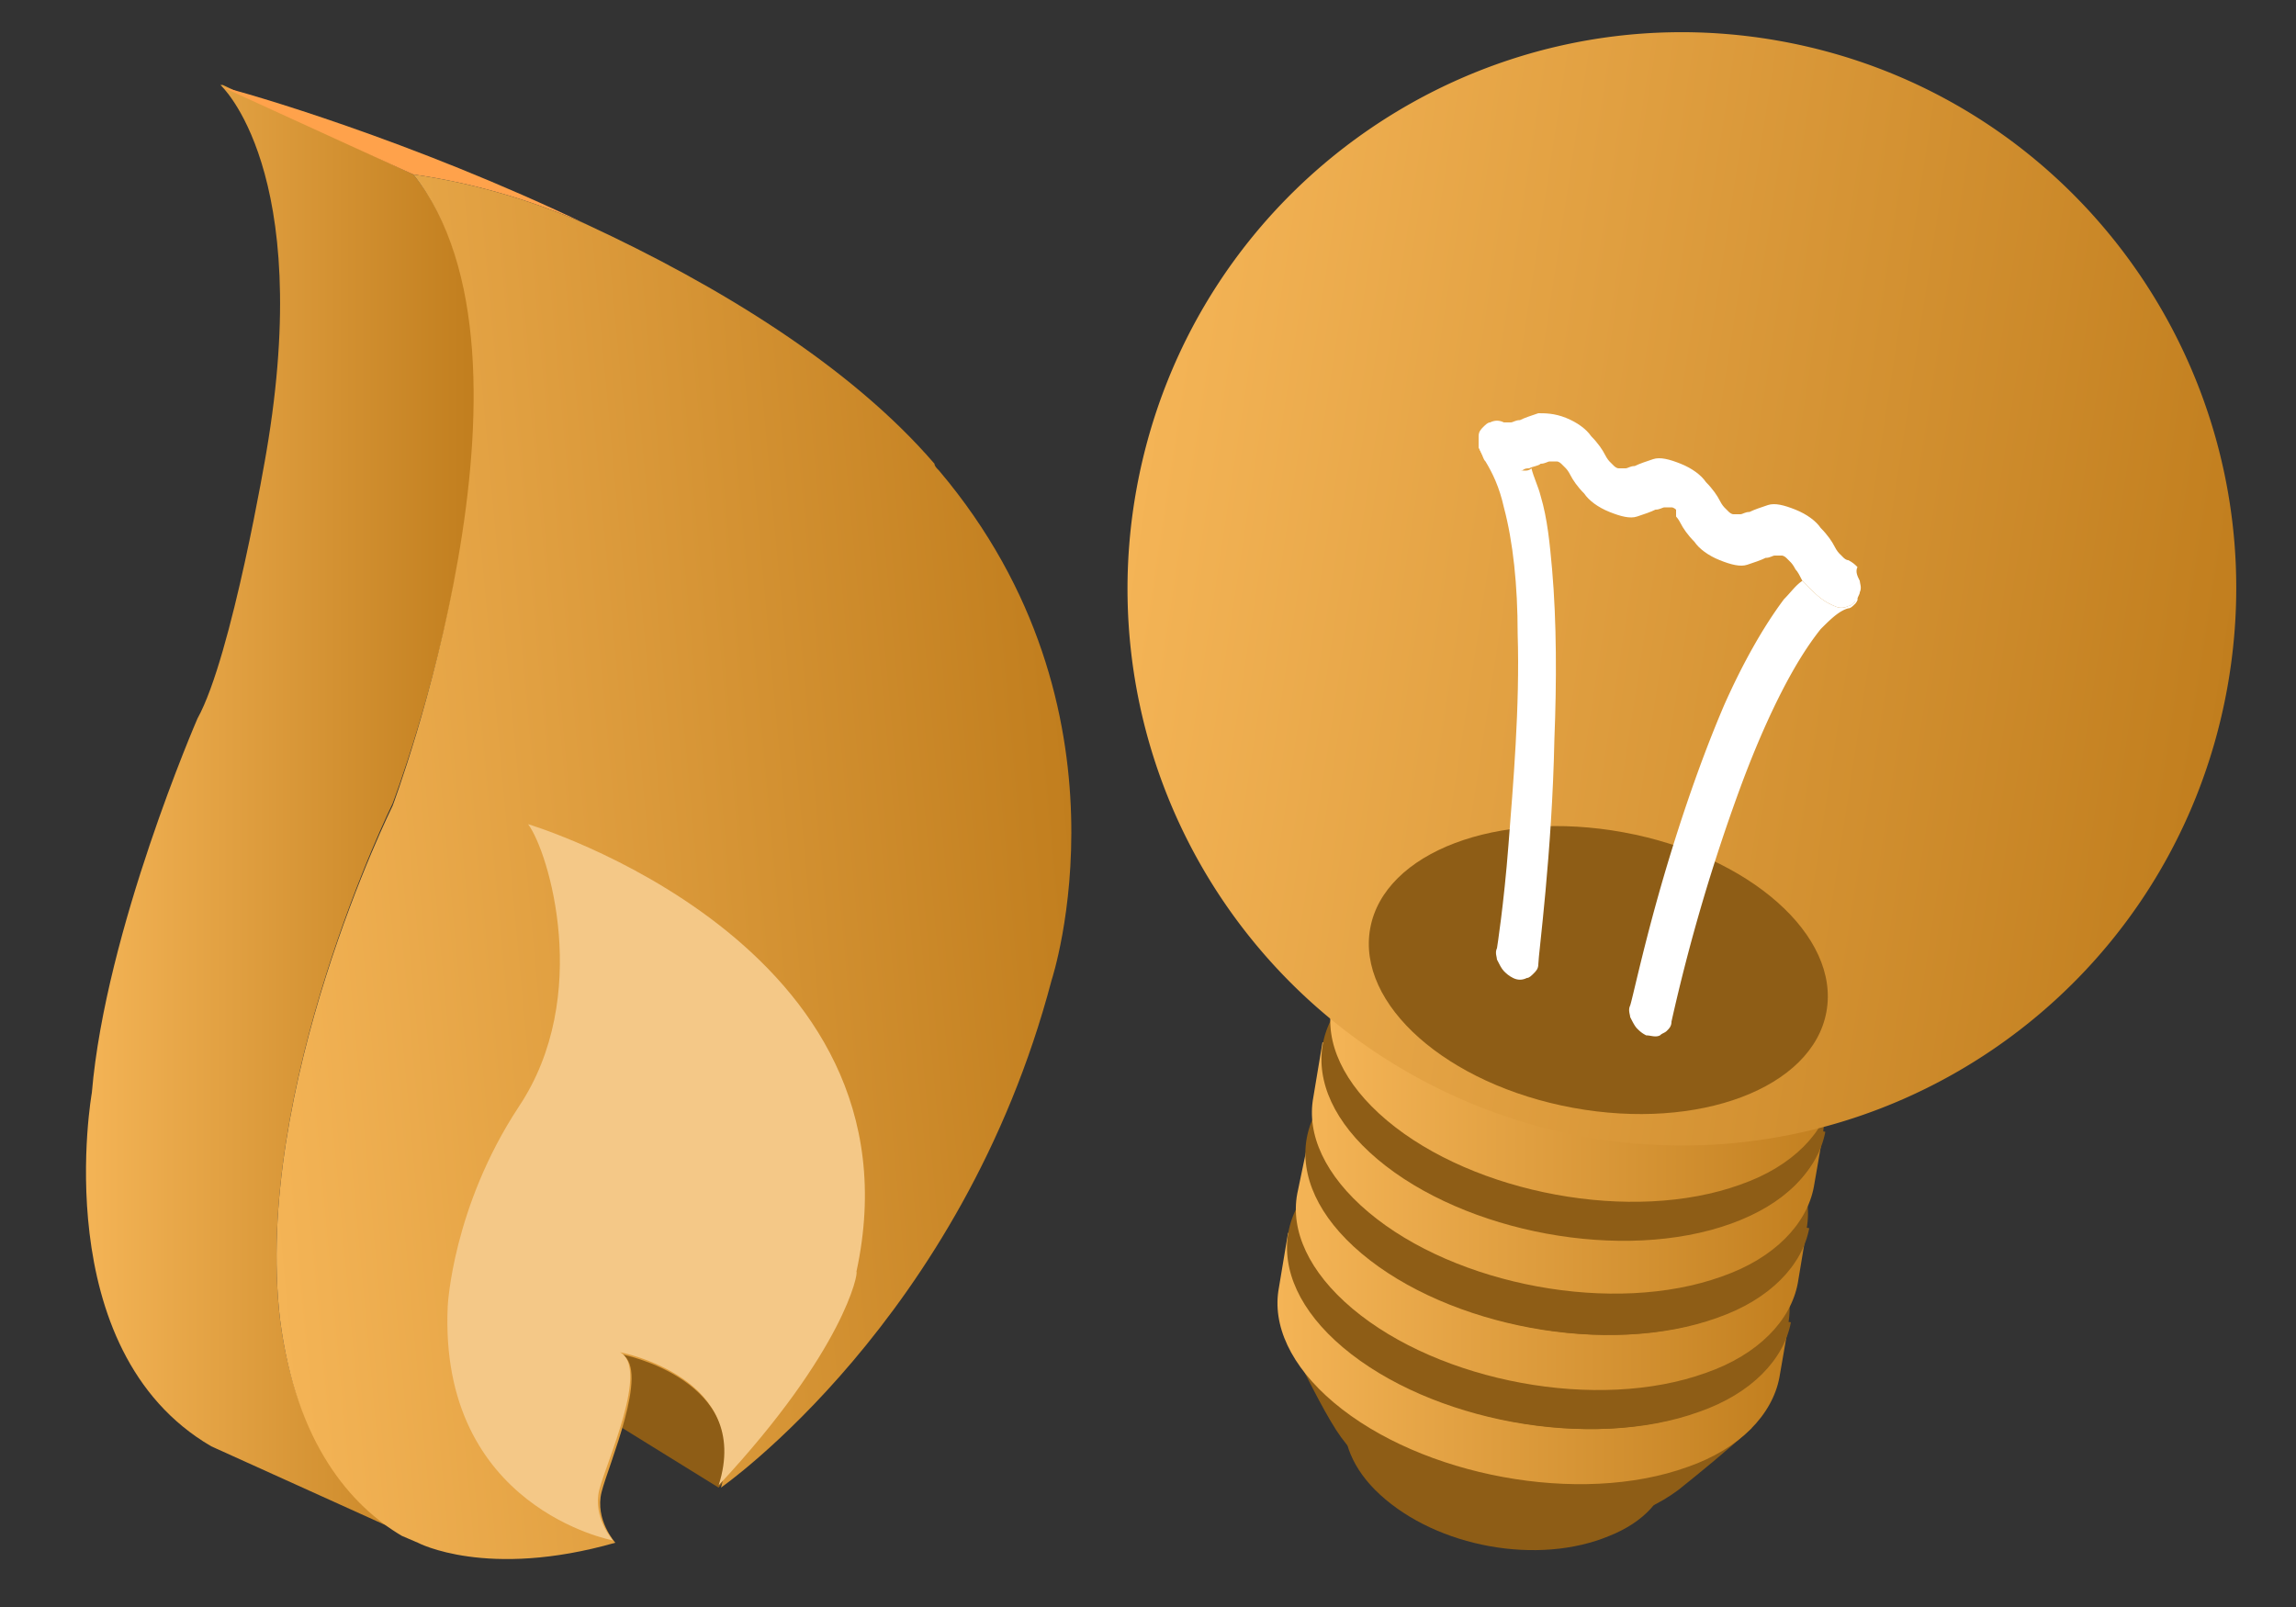
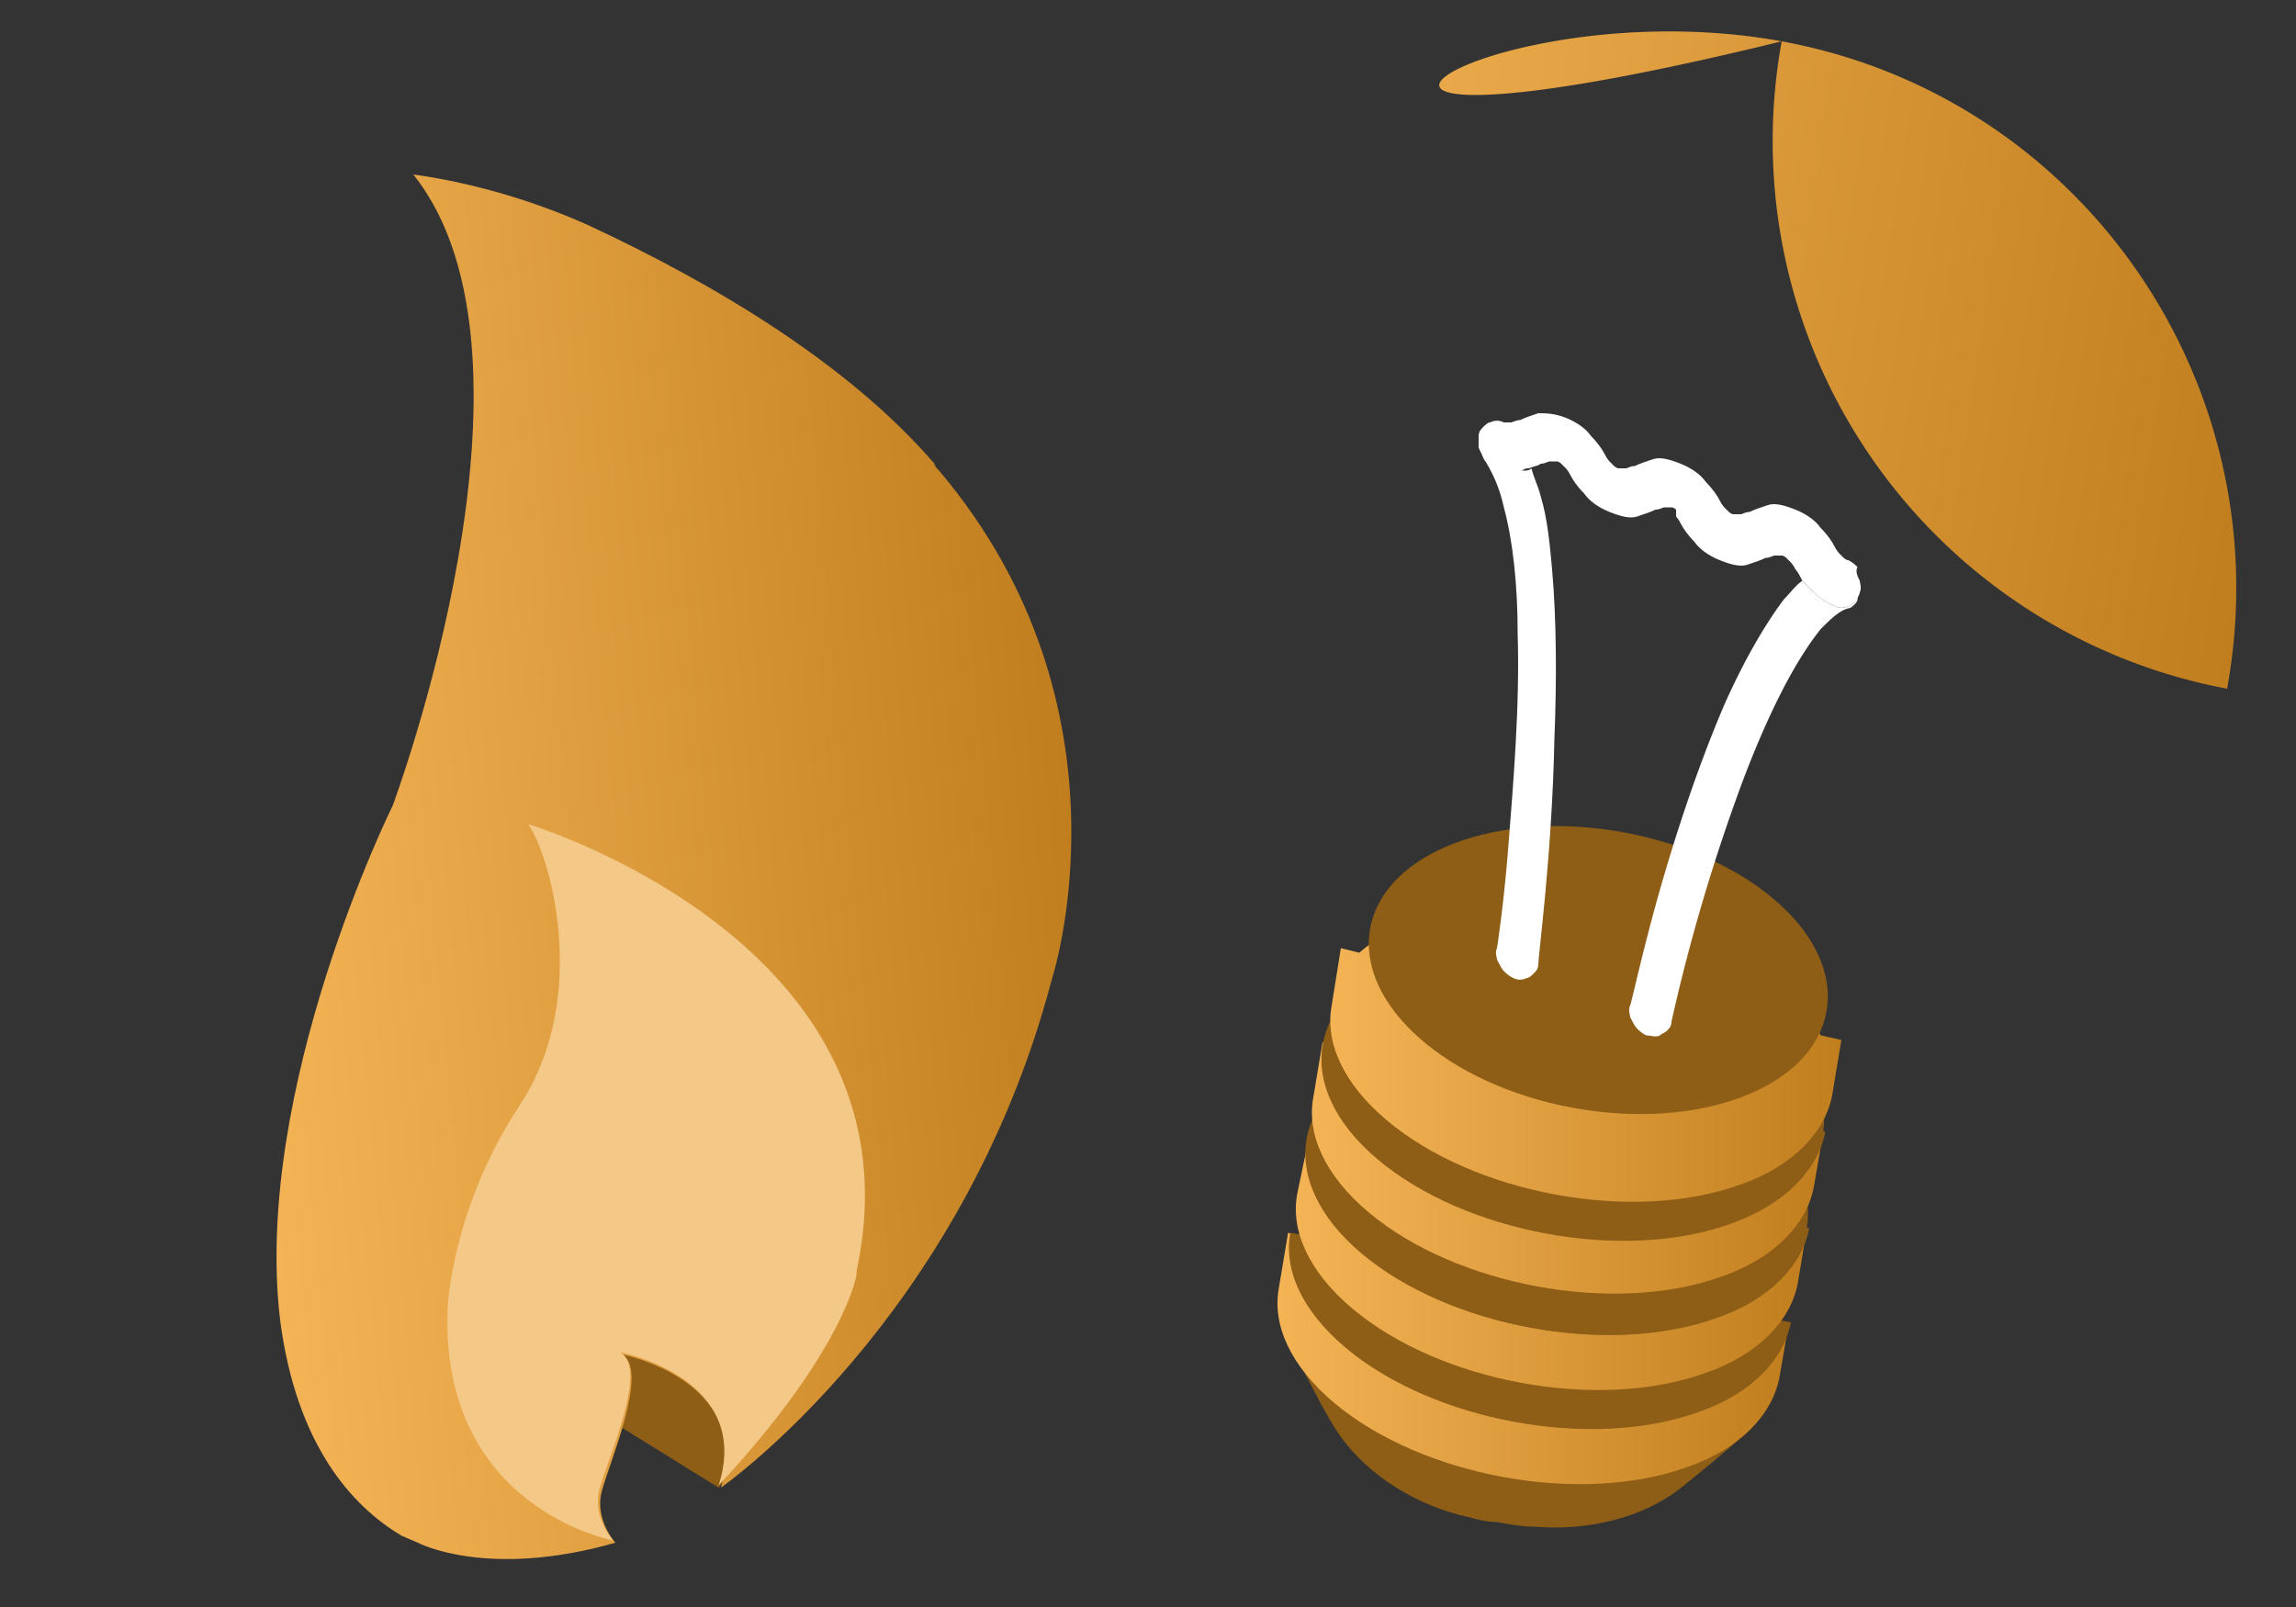
<svg xmlns="http://www.w3.org/2000/svg" viewBox="0 0 100 70">
  <rect x="0" y="0" width="100" height="70" fill="#333333" stroke="none" />
-   <path fill="#8E5D16" d="M58.8 60.7l-.2.9c-.2 1.1.3 2.4 1.5 3.5 2.5 2.3 6.9 3.1 10 1.8 1.5-.6 2.4-1.6 2.6-2.8l.2-.9-14.1-2.5z" />
  <path fill="#8E5D16" d="M56.2 58.6c.7 1.3 1.3 2.6 2 3.7 1.1 1.7 3.1 3.1 5.4 3.7.5.1 1 .3 1.6.3.5.1 1.1.2 1.6.2 2.4.2 4.7-.4 6.3-1.6 1-.8 2.1-1.7 3.2-2.7l-20.1-3.6z" />
  <linearGradient id="a" gradientUnits="userSpaceOnUse" x1="55.69" y1="58.1" x2="77.91" y2="58.1">
    <stop offset="0" stop-color="#f4b456" />
    <stop offset="1" stop-color="#c17e1e" />
  </linearGradient>
  <path fill="url(#a)" d="M77.9 57.7l-.9-.2c-.4-.8-1.1-1.7-2-2.4-3.8-3.2-10.7-4.5-15.4-2.8-1.1.4-2 1-2.7 1.6l-.8-.2-.4 2.4c-.3 1.6.5 3.4 2.4 5 3.8 3.2 10.7 4.5 15.4 2.8 2.3-.8 3.7-2.3 4-3.9l.4-2.3z" />
-   <path fill="#8E5D16" d="M75.5 52.6c-3.8-3.2-10.7-4.5-15.4-2.8s-5.4 5.7-1.6 8.9c3.8 3.2 10.7 4.5 15.4 2.8 4.7-1.7 5.4-5.6 1.6-8.9" />
  <path fill="#4C4C4C" d="M75 52.4c-3.5-3-9.9-4.2-14.2-2.6-4.3 1.6-5 5.2-1.5 8.2 3.5 3 9.9 4.2 14.2 2.6 4.3-1.5 5-5.2 1.5-8.2" />
  <path fill="#8E5D16" d="M56.2 53.7c-.3 1.6.5 3.4 2.4 5 3.8 3.2 10.7 4.5 15.4 2.8 2.3-.8 3.7-2.3 4-3.9" />
  <linearGradient id="b" gradientUnits="userSpaceOnUse" x1="56.45" y1="53.98" x2="78.67" y2="53.98">
    <stop offset="0" stop-color="#f4b456" />
    <stop offset="1" stop-color="#c17e1e" />
  </linearGradient>
  <path fill="url(#b)" d="M78.7 53.5l-.9-.2c-.4-.8-1.1-1.7-2-2.4-3.8-3.2-10.7-4.5-15.4-2.8-1.1.4-2 1-2.7 1.6l-.7-.1-.5 2.4c-.3 1.6.5 3.4 2.4 5 3.8 3.2 10.7 4.5 15.4 2.8 2.3-.8 3.7-2.3 4-3.9l.4-2.4z" />
  <path fill="#8E5D16" d="M76.3 48.5c-3.8-3.2-10.7-4.5-15.4-2.8-4.7 1.7-5.4 5.7-1.6 8.9 3.8 3.2 10.7 4.5 15.4 2.8 4.7-1.7 5.4-5.7 1.6-8.9" />
  <path fill="#4C4C4C" d="M75.7 48.3c-3.5-3-9.9-4.2-14.2-2.6-4.3 1.6-5 5.2-1.5 8.2 3.5 3 9.9 4.2 14.2 2.6 4.4-1.5 5-5.2 1.5-8.2" />
  <path fill="#8E5D16" d="M57 49.6c-.3 1.6.5 3.4 2.4 5 3.8 3.2 10.7 4.5 15.4 2.8 2.3-.8 3.7-2.3 4-3.9" />
  <linearGradient id="c" gradientUnits="userSpaceOnUse" x1="57.2" y1="49.87" x2="79.42" y2="49.87">
    <stop offset="0" stop-color="#f4b456" />
    <stop offset="1" stop-color="#c17e1e" />
  </linearGradient>
  <path fill="url(#c)" d="M79.4 49.4l-.9-.2c-.4-.8-1.1-1.7-2-2.4-3.8-3.2-10.7-4.5-15.4-2.8-1.1.4-2 1-2.7 1.6l-.8-.2-.4 2.4c-.3 1.6.5 3.4 2.4 5 3.8 3.2 10.7 4.5 15.4 2.8 2.3-.8 3.7-2.3 4-3.9l.4-2.3z" />
  <path fill="#8E5D16" d="M77 44.4c-3.8-3.2-10.7-4.5-15.4-2.8-4.7 1.7-5.4 5.7-1.6 8.9 3.8 3.2 10.7 4.5 15.4 2.8 4.7-1.7 5.4-5.7 1.6-8.9" />
-   <path fill="#4C4C4C" d="M76.5 44.2c-3.5-3-9.9-4.2-14.2-2.6-4.3 1.6-5 5.2-1.5 8.2 3.5 3 9.9 4.2 14.2 2.6 4.3-1.6 5-5.2 1.5-8.2" />
  <path fill="#8E5D16" d="M57.7 45.4c-.3 1.6.5 3.4 2.4 5 3.8 3.2 10.7 4.5 15.4 2.8 2.3-.8 3.7-2.3 4-3.9" />
  <linearGradient id="d" gradientUnits="userSpaceOnUse" x1="57.96" y1="45.75" x2="80.18" y2="45.75">
    <stop offset="0" stop-color="#f4b456" />
    <stop offset="1" stop-color="#c17e1e" />
  </linearGradient>
  <path fill="url(#d)" d="M80.2 45.3l-.9-.2c-.4-.8-1.1-1.7-2-2.4-3.8-3.2-10.7-4.5-15.4-2.8-1.1.4-2 1-2.7 1.6l-.8-.2-.4 2.5c-.3 1.6.5 3.4 2.4 5 3.8 3.2 10.7 4.5 15.4 2.8 2.3-.8 3.7-2.3 4-3.9l.4-2.4z" />
  <path fill="#E4E4E4" d="M76.3 40.4c-3.1-2.6-8.7-3.7-12.5-2.3-3.8 1.4-4.4 4.6-1.3 7.3C65.6 48 71.2 49 75 47.6c3.8-1.3 4.4-4.6 1.3-7.2" />
  <linearGradient id="e" gradientUnits="userSpaceOnUse" x1="46.96" y1="19.54" x2="95.25" y2="19.54" gradientTransform="rotate(8.74 32.25 36.83)">
    <stop offset="0" stop-color="#f4b456" />
    <stop offset="1" stop-color="#c17e1e" />
  </linearGradient>
-   <path fill="url(#e)" d="M97 30c-2.4 13.2-15 21.9-28.1 19.5a24.27 24.27 0 01-19.4-28.2C51.9 8.1 64.5-.6 77.6 1.8S99.4 16.8 97 30z" />
+   <path fill="url(#e)" d="M97 30a24.27 24.27 0 01-19.4-28.2C51.9 8.1 64.5-.6 77.6 1.8S99.4 16.8 97 30z" />
  <ellipse transform="rotate(-79.6 69.58 42.27)" fill="#8E5D16" cx="69.6" cy="42.3" rx="6.1" ry="10.1" />
  <path fill="#FFF" d="M80.9 26.1c0 .1-.1.2-.1.2-.1.1-.2.2-.3.2-.4.1-.8.5-1.2.9-.4.5-.8 1.1-1.2 1.8-.8 1.4-1.6 3.2-2.3 5.1a80.5 80.5 0 00-3 10.2l-.1-.1.1.1-.1-.1.1.1c0 .2-.1.3-.2.4-.1.1-.2.1-.3.2-.2.1-.4 0-.6 0-.2-.1-.3-.2-.4-.3-.1-.1-.2-.3-.3-.5 0-.1-.1-.3 0-.5.1-.3.5-2.2 1.2-4.7s1.7-5.6 2.9-8.4c.8-1.8 1.7-3.4 2.6-4.6.3-.3.5-.6.8-.8l.3.3c.3.3.6.6 1.1.8.2.1.4.1.6 0 .1 0 .2-.1.4-.3-.1.1 0 0 0 0z" />
  <path fill="#FFF" d="M81 25.3c0 .1.1.3 0 .5 0 .1-.1.2-.1.3 0 0 0 .1-.1.1-.1.1-.2.2-.3.2-.2.1-.4.1-.6 0-.5-.2-.8-.5-1.1-.8l-.3-.3c-.1-.2-.2-.4-.3-.5-.1-.2-.2-.3-.2-.3l-.2-.2s-.1-.1-.2-.1h-.2-.1c-.1 0-.2.1-.4.1-.2.1-.5.2-.8.3-.3.1-.7 0-1.2-.2s-.9-.5-1.1-.8c-.3-.3-.5-.6-.6-.8-.1-.2-.2-.3-.2-.3v-.3s-.1-.1-.2-.1h-.2-.1c-.1 0-.2.1-.4.1-.2.1-.5.2-.8.3-.3.1-.7 0-1.2-.2s-.9-.5-1.1-.8c-.3-.3-.5-.6-.6-.8-.1-.2-.2-.3-.2-.3l-.2-.2s-.1-.1-.2-.1H67.5c-.1 0-.2.1-.4.1-.1.1-.3.1-.5.2-.1 0-.2 0-.3.1-.3.1-.7 0-1.2-.2-.2-.1-.3-.2-.4-.3-.1-.1-.2-.3-.3-.5v-.4-.1c0-.2.1-.3.2-.4.1-.1.2-.2.3-.2.2-.1.4-.1.6 0H65.8c.1 0 .2-.1.4-.1.2-.1.5-.2.8-.3.3 0 .7 0 1.2.2s.9.5 1.1.8c.3.3.5.6.6.8.1.2.2.3.2.3l.2.2s.1.1.2.1H70.8c.1 0 .2-.1.4-.1.2-.1.5-.2.8-.3.3-.1.7 0 1.2.2s.9.5 1.1.8c.3.3.5.6.6.8.1.2.2.3.2.3l.2.2s.1.1.2.1H75.8c.1 0 .2-.1.4-.1.2-.1.5-.2.8-.3.3-.1.7 0 1.2.2s.9.5 1.1.8c.3.3.5.6.6.8.1.2.2.3.2.3l.2.2s.1.1.2.1c.2.1.3.2.4.3-.1.2 0 .4.1.6z" />
  <path fill="#FFF" d="M64.5 19.1v.4c.1.2.2.4.3.5.1.1.3.2.4.3.5.2.9.2 1.2.2.1 0 .2 0 .3-.1.1.4.3.8.4 1.2.3 1 .4 2.1.5 3.2.2 2.3.2 4.9.1 7.4-.1 5-.7 9.4-.7 9.8 0 .2-.1.3-.2.4-.1.1-.2.2-.3.2-.2.1-.4.1-.6 0-.2-.1-.3-.2-.4-.3-.1-.1-.2-.3-.3-.5 0-.1-.1-.3 0-.5 0 0 .3-1.9.5-4.5s.5-6 .4-9.2c0-2.1-.2-4-.6-5.5-.2-.9-.5-1.5-.8-2-.1-.1-.1-.2-.2-.4s-.1-.3 0-.6c0 .1 0 .1 0 0z" />
  <path fill="#8E5D16" d="M31.3 64.8l-4.2-2.6-1.1-5.5 4.9-.6 3.9 4.2z" />
  <linearGradient id="f" gradientUnits="userSpaceOnUse" x1="3.68" y1="35.27" x2="20.67" y2="35.27">
    <stop offset="0" stop-color="#f4b456" />
    <stop offset="1" stop-color="#c17e1e" />
  </linearGradient>
-   <path fill="url(#f)" d="M12.2 57.5C11 47.4 17.1 35 17.1 35s7.4-19.4.9-27.4L9.7 3.7h-.1s4.1 3.7 2 16c0 0-1.5 8.9-3 11.6 0 0-4 9.2-4.6 16.3 0 0-2 11.2 5.2 15.4l8.4 3.8c-2.2-1.3-4.7-3.9-5.4-9.3z" />
-   <path fill="#FFA24B" d="M25.6 9.8c-7.7-3.7-15-5.8-15.9-6L18 7.6c2.9.4 5.6 1.3 7.6 2.2z" />
  <linearGradient id="g" gradientUnits="userSpaceOnUse" x1="10.17" y1="42.35" x2="46.53" y2="42.35" gradientTransform="matrix(.996 -.092 .092 .996 -3.54 -2.6)">
    <stop offset="0" stop-color="#f4b456" />
    <stop offset="1" stop-color="#c17e1e" />
  </linearGradient>
  <path fill="url(#g)" d="M40.9 20.5c-.1-.1-.2-.2-.2-.3-3.7-4.3-9.5-7.8-15.1-10.4-2-.9-4.7-1.8-7.6-2.2 6.4 8-.9 27.5-.9 27.5S11 47.4 12.2 57.5c.7 5.4 3.1 8.1 5.3 9.4l.7.3s3 1.6 8.6 0c0 0-.9-1-.6-2.2.3-1.2 2.1-5.3.9-6 0 0 5.7 1.1 4.3 5.8 0 0 10.5-7.3 14.4-22.1 0 0 3.9-11.8-4.9-22.2z" />
  <path fill="#F4C887" d="M31.3 64.7c1.5-4.7-4.3-5.8-4.3-5.8 1.3.7-.6 4.8-.9 6-.3 1.2.6 2.2.6 2.2s-7.6-1.4-7.2-10.2c0 0 .2-4.3 3.1-8.7 3.2-4.8 1.3-11.1.4-12.3 0 0 17.4 5.2 14.3 19.5.1 0-.5 3.4-6 9.3z" />
</svg>